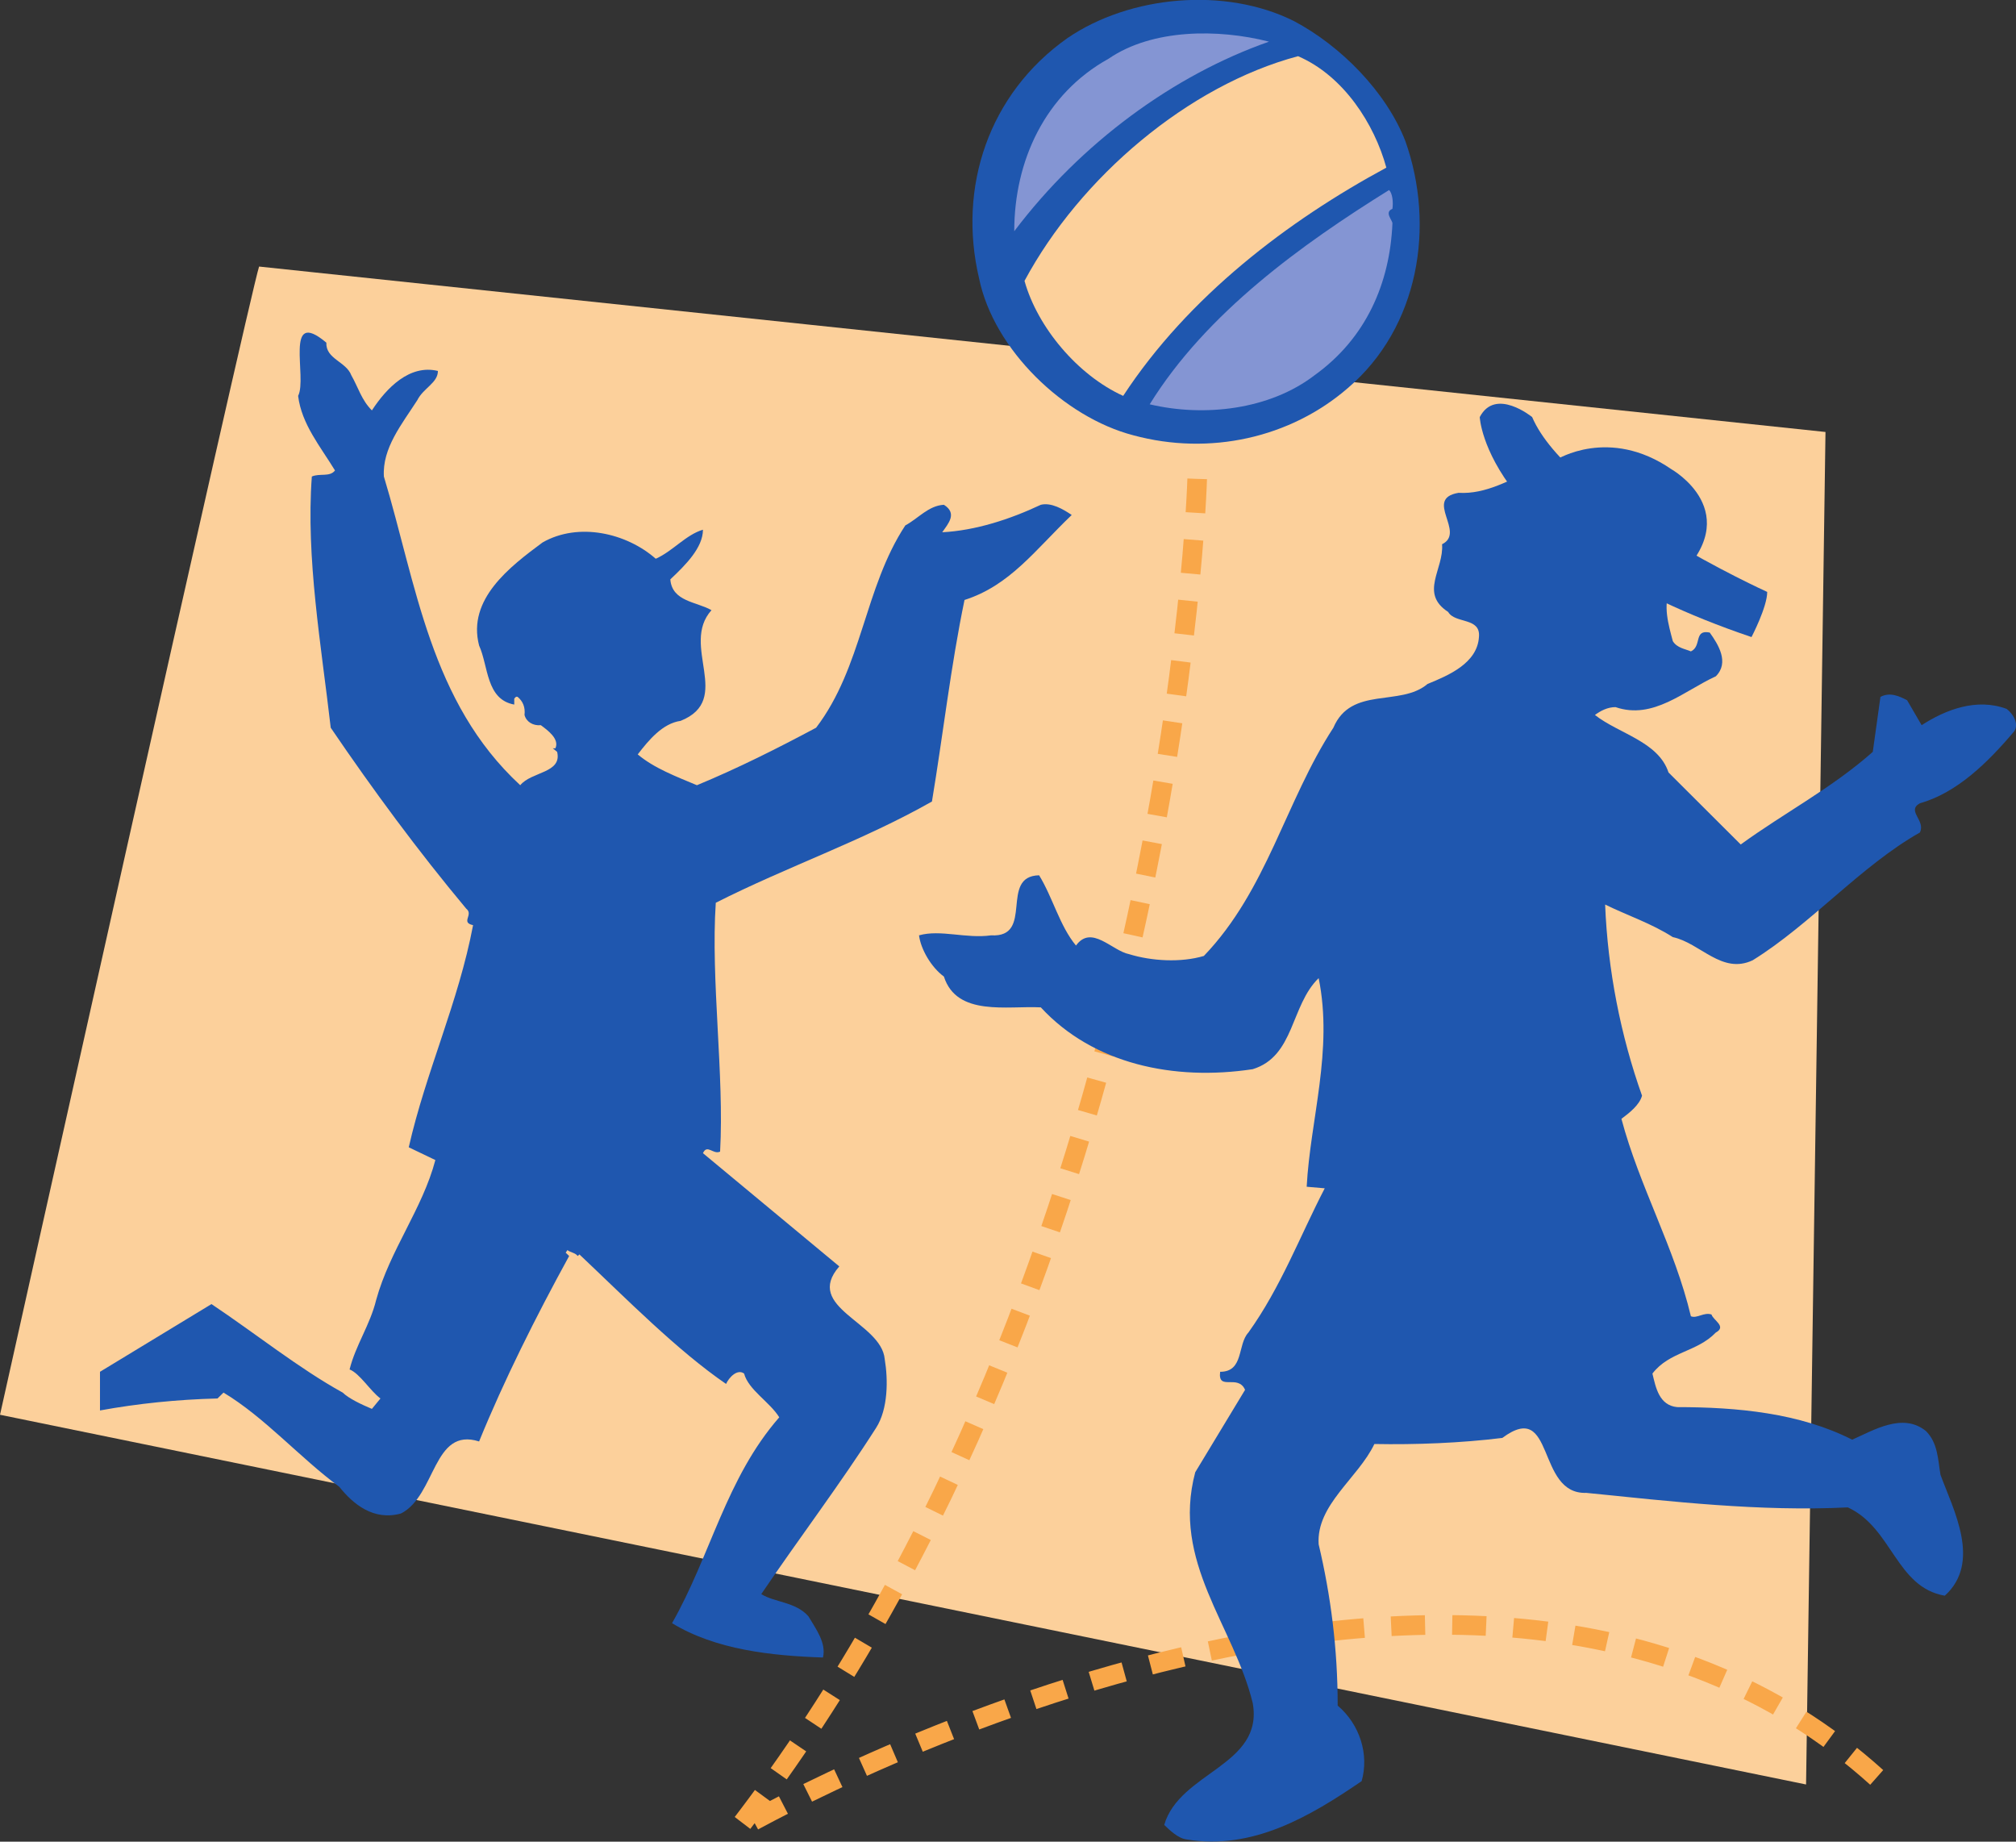
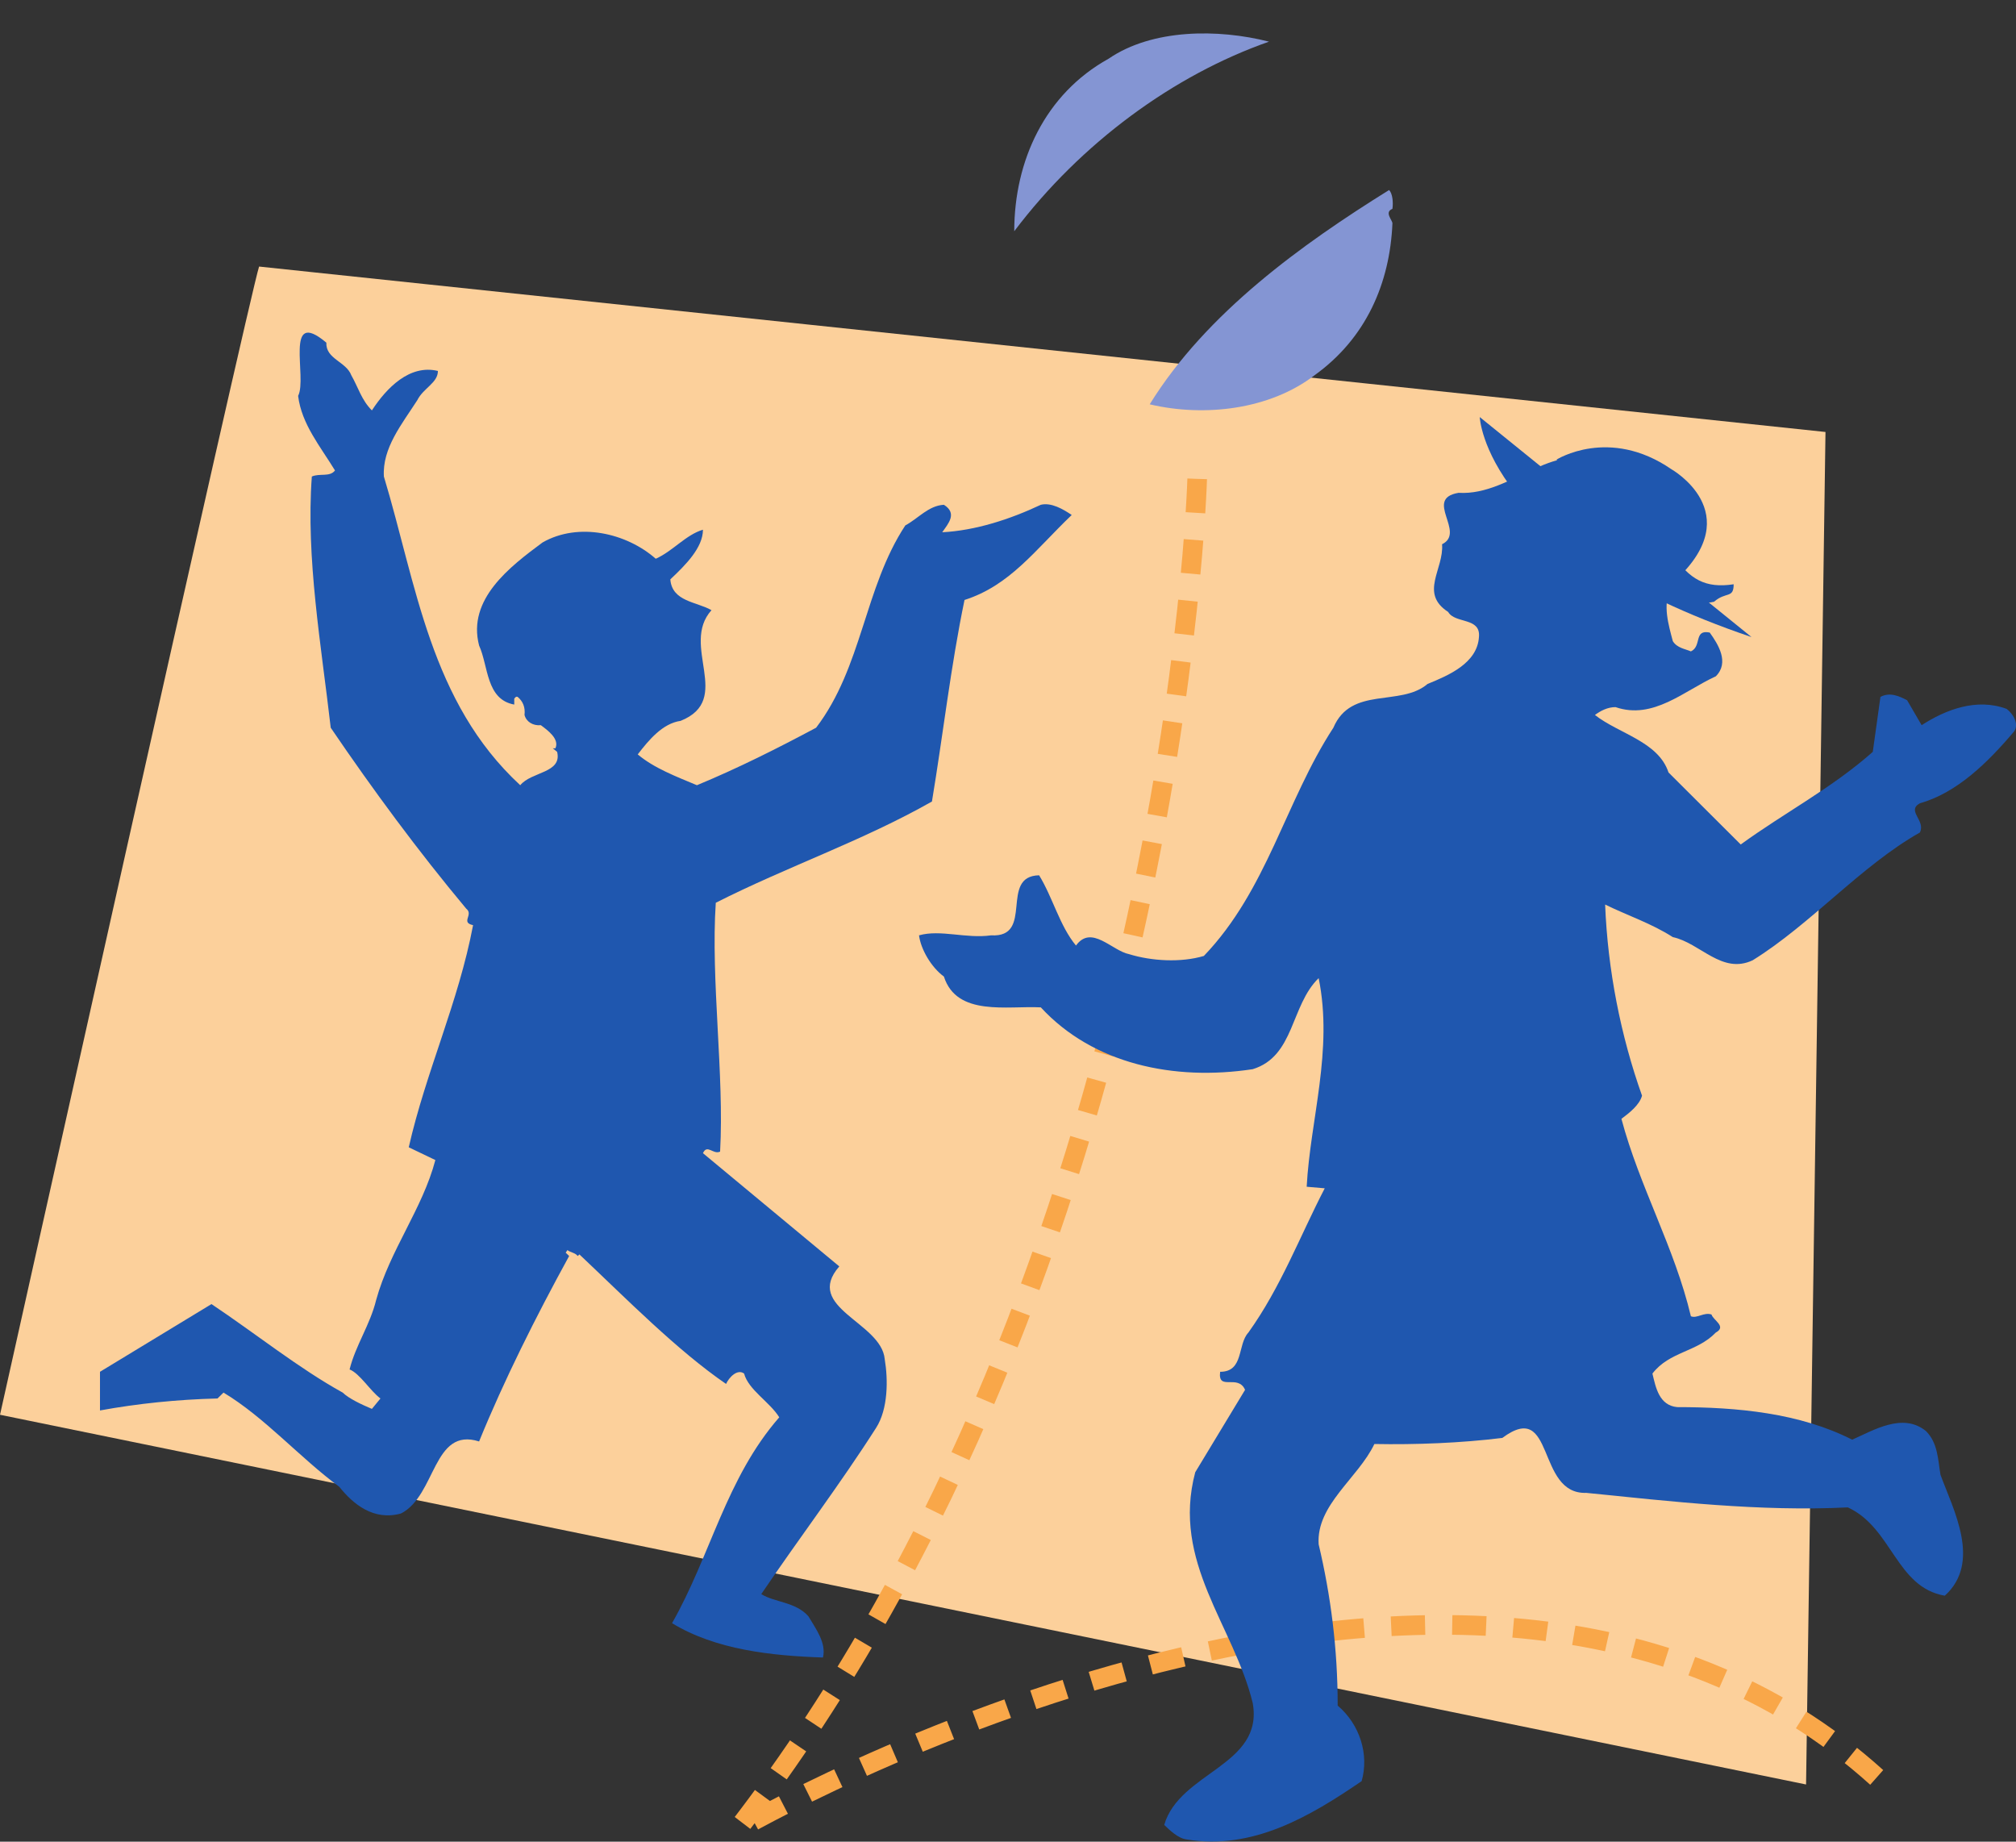
<svg xmlns="http://www.w3.org/2000/svg" viewBox="0 0 297.1 271.38" version="1.0">
  <rect x="0" y="0" width="297.1" height="271.38" fill="#333333" stroke="none" />
  <path d="M38.182 39.278C36.754 43.588.002 208.475.002 208.475l266.16 54.48 2.863-199.3L38.182 39.279" fill="#fcd09b" />
-   <path d="M207.112 20.8c4.425 12.493 2.025 27.414-8.472 36.378-8.473 7.345-20.358 10.006-31.604 6.97-10.234-2.66-20.601-12.637-22.75-23.135-3.158-13.388 1.388-27.182 13.019-35.395 9.227-6.304 23.261-7.576 33.382-2.515 6.94 3.672 13.62 10.468 16.425 17.697" fill="#1f57af" />
  <path d="M187.015 6.139c-14.025 4.916-27.689 14.892-37.544 27.934 0-10.381 4.549-20.242 13.9-25.418 6.438-4.425 16.183-4.425 23.644-2.516" fill="#8495d3" />
-   <path d="M204.307 24.704c-14.516 7.837-29.177 18.97-38.784 33.631-6.7-3.036-12.64-10.121-14.54-16.946 8.219-15.297 24.147-28.801 40.312-33.11 6.708 2.892 11.248 9.976 13.012 16.425" fill="#fcd09b" />
-   <path d="M154.905 9.783l-2.146 2.168 2.146-2.168" fill="#fff" />
  <path d="M205.204 30.777c-1.244.491 0 1.648 0 2.14-.376 8.848-3.904 16.945-11.48 22.382-6.594 5.06-16.194 6.188-24.291 4.28C177.79 46.074 191.93 35.953 204.713 28c.49.491.635 1.764.49 2.776" fill="#8495d3" />
  <path d="M48.1 50.498c-.124 2.4 2.913 2.776 3.673 4.8 1.01 1.765 1.513 3.673 3.034 5.177 2.145-3.297 5.56-6.825 9.728-5.812 0 1.764-2.146 2.515-3.037 4.308-2.27 3.528-5.179 7.056-4.924 11.25 4.8 15.904 6.824 33.225 20.094 45.486 1.643-2.024 6.195-1.764 5.437-4.916l-.633-.52h.378c.63-1.388-1.136-2.66-2.148-3.412-1.137.115-2.146-.492-2.403-1.504.13-1.157-.249-2.024-1.01-2.66-.254-.116-.378.115-.503.26v.867c-4.175-.752-3.796-5.668-5.182-8.704-1.775-6.824 4.552-11.625 9.352-15.182 5.31-3.036 12.383-1.388 16.683 2.4 2.527-1.127 4.424-3.527 6.955-4.28 0 2.632-2.53 5.177-4.807 7.317.252 3.297 3.919 3.297 6.064 4.54-4.67 5.205 3.291 13.157-4.545 16.31-2.655.375-4.68 2.804-6.322 4.944 2.4 2.025 5.688 3.268 8.722 4.54 6.067-2.515 11.88-5.436 17.564-8.472 6.83-8.965 7.08-20.59 13.149-29.814 1.897-1.013 3.415-2.921 5.685-3.037 2.024 1.273.634 2.776-.248 4.049 4.924-.26 9.982-1.909 14.53-4.049 1.519-.376 3.291.636 4.552 1.504-5.433 5.205-9.1 10.381-15.797 12.521-2.025 9.745-3.161 19.838-4.8 29.699-10.24 5.812-21.365 9.6-31.856 14.921-.758 11.365 1.266 25.39.636 36.667-1.015.492-1.9-1.156-2.527.232l20.094 16.685c-5.315 6.073 6.192 8.213 6.692 13.65.509 3.035.509 7.344-1.255 10.12-5.312 8.329-11.382 16.31-16.937 24.522 2.021 1.244 5.055 1.128 6.949 3.268 1.133 1.909 2.654 3.933 2.145 6.073-7.579-.26-15.797-1.128-22.243-5.06 5.688-9.977 7.964-21.37 15.8-30.335-1.39-2.256-4.548-4.049-5.181-6.449-1.015-.752-2.276.636-2.655 1.533-7.203-4.945-14.664-12.522-21.613-19.086l-.252.231c-.378-.491-1.015-.491-1.518-.867l-.254.376.509.491c-4.93 8.994-9.607 18.334-13.27 27.327-6.828-2.168-6.322 7.953-11.504 10.613-4.045 1.128-7.076-1.388-9.1-3.933-5.813-4.28-10.992-10.236-17.064-13.88l-.882.868c-5.943.144-11.755.751-17.32 1.764v-5.697l16.432-9.977c6.445 4.309 12.894 9.485 19.337 13.042.885.868 2.782 1.764 4.303 2.4l1.26-1.532c-1.515-1.128-3.03-3.673-4.548-4.28.885-3.557 3.033-6.593 3.915-10.237 2.025-7.345 6.828-13.418 8.725-20.618l-3.921-1.88c2.524-11.133 7.333-21.37 9.479-32.734-1.897-.405.13-1.533-1.01-2.43-7.079-8.472-13.776-17.552-19.967-26.661-1.394-12.117-3.673-25.014-2.785-37.015 1.142-.52 2.655.116 3.412-.896-2.148-3.528-4.924-6.825-5.433-10.989 1.39-2.66-2.149-13.157 4.167-7.837" fill="#1f57af" />
  <path d="M176.43 70.567s-3.18 115.439-67.782 199.068c0 0 109.077-63.503 169.428-6.333" stroke="#f9a749" stroke-dasharray="5,4" fill="none" stroke-width="2.892" />
  <path d="M243.115 71.984c2.92 2.516 3.18 6.073 3.412 9.716 2.429 3.673 4.8 5.032 8.964 4.396 0 2.14-1.127 1.04-2.891 2.574-2.66.636-4.425-.752-6.449-1.793-1.128 2.284-.26 5.205.376 7.605.636 1.012 1.793 1.128 2.66 1.504 1.649-.752.376-3.268 2.776-2.776 1.273 1.764 2.921 4.424.897 6.448-4.685 2.14-9.225 6.449-14.777 4.54-1.157 0-2.169.52-3.036 1.157 3.528 2.776 9.34 3.904 10.844 8.473l10.641 10.612c6.449-4.684 13.505-8.357 19.462-13.649l1.128-8.096c1.388-.752 2.776-.116 3.932.491l2.14 3.673c3.528-2.285 8.097-4.049 12.522-2.4.867.636 1.88 2.14 1.127 3.296-3.932 4.656-8.472 9.08-13.909 10.613-2.024 1.128.897 2.516 0 4.308-8.704 4.916-16.05 13.505-24.638 18.826-4.54 2.14-7.72-2.545-11.77-3.412-3.151-2.025-6.679-3.181-9.976-4.8.376 9.6 2.285 19.316 5.437 28.165-.376 1.388-1.88 2.545-3.036 3.412 2.66 10.006 7.836 18.97 10.236 29.091.897.376 1.909-.636 3.037-.26.26.867 2.284 1.764.636 2.66-2.776 2.892-6.825 2.776-9.34 6.044.491 2.053.983 4.685 3.643 4.945 8.849 0 18.074.867 25.795 4.8 3.152-1.388 7.46-4.048 10.873-1.272 1.763 1.764 1.763 4.193 2.14 6.448 1.908 5.177 6.072 12.898.636 17.814-7.2-1.244-7.721-9.977-14.286-13.013-13.013.636-25.91-.868-38.547-2.14-7.46.26-4.54-13.91-12.376-8.097-6.073.752-12.782 1.012-18.855.896-2.4 5.032-8.588 8.965-8.212 14.777 1.793 7.577 2.805 15.413 2.805 23.77 3.268 2.777 4.656 7.2 3.528 11.134-7.577 5.176-16.05 10.208-25.795 8.588-1.243-.144-2.515-1.388-3.296-2.14 2.284-7.836 14.69-8.733 13.042-17.957-2.777-11.394-12.001-20.734-8.473-34.007l7.345-12.146c-1.041-2.4-4.049.26-3.673-2.66 3.528 0 2.516-4.02 4.164-5.784 4.8-6.709 7.577-14.17 11.25-21.254l-2.661-.231c.52-9.861 3.933-20.098 1.764-30.74-4.164 4.049-3.528 11.51-9.716 13.418-11.625 1.764-23.519-.752-31.228-9.109-4.928-.26-12.386 1.388-14.283-4.54-1.891-1.388-3.412-4.049-3.667-6.073 3.161-.896 6.955.52 10.616 0 6.452.376 1.142-8.733 7.082-8.848 2.024 3.296 3.03 7.46 5.434 10.352 2.275-3.152 5.309.78 7.84 1.272 3.284 1.012 7.593 1.273 11.005.26 9.34-9.745 12-22.757 19.086-33.63 2.631-6.189 9.86-3.037 13.88-6.45 3.036-1.243 7.345-3.035 7.576-6.94.26-2.92-3.527-1.908-4.54-3.672-4.28-2.776-.607-6.304-.896-9.976 3.557-1.764-2.776-6.71 2.429-7.577 8.068.492 14.401-8.733 22.122-3.672 2.631-.376 4.28 1.648 6.044 3.036" fill="#1f57af" />
-   <path d="M218.072 61.458s.78 19.144 40.05 32.417c0 0 2.314-4.425 2.314-6.651 0 0-29.264-13.245-34.643-25.766 0 0-5.407-4.424-7.72 0" fill="#1f57af" />
+   <path d="M218.072 61.458s.78 19.144 40.05 32.417" fill="#1f57af" />
  <path d="M229.379 67.733s7.75-4.916 16.946 1.417c0 0 11.277 6.362.694 16.252l-17.64-17.669" fill="#1f57af" />
</svg>